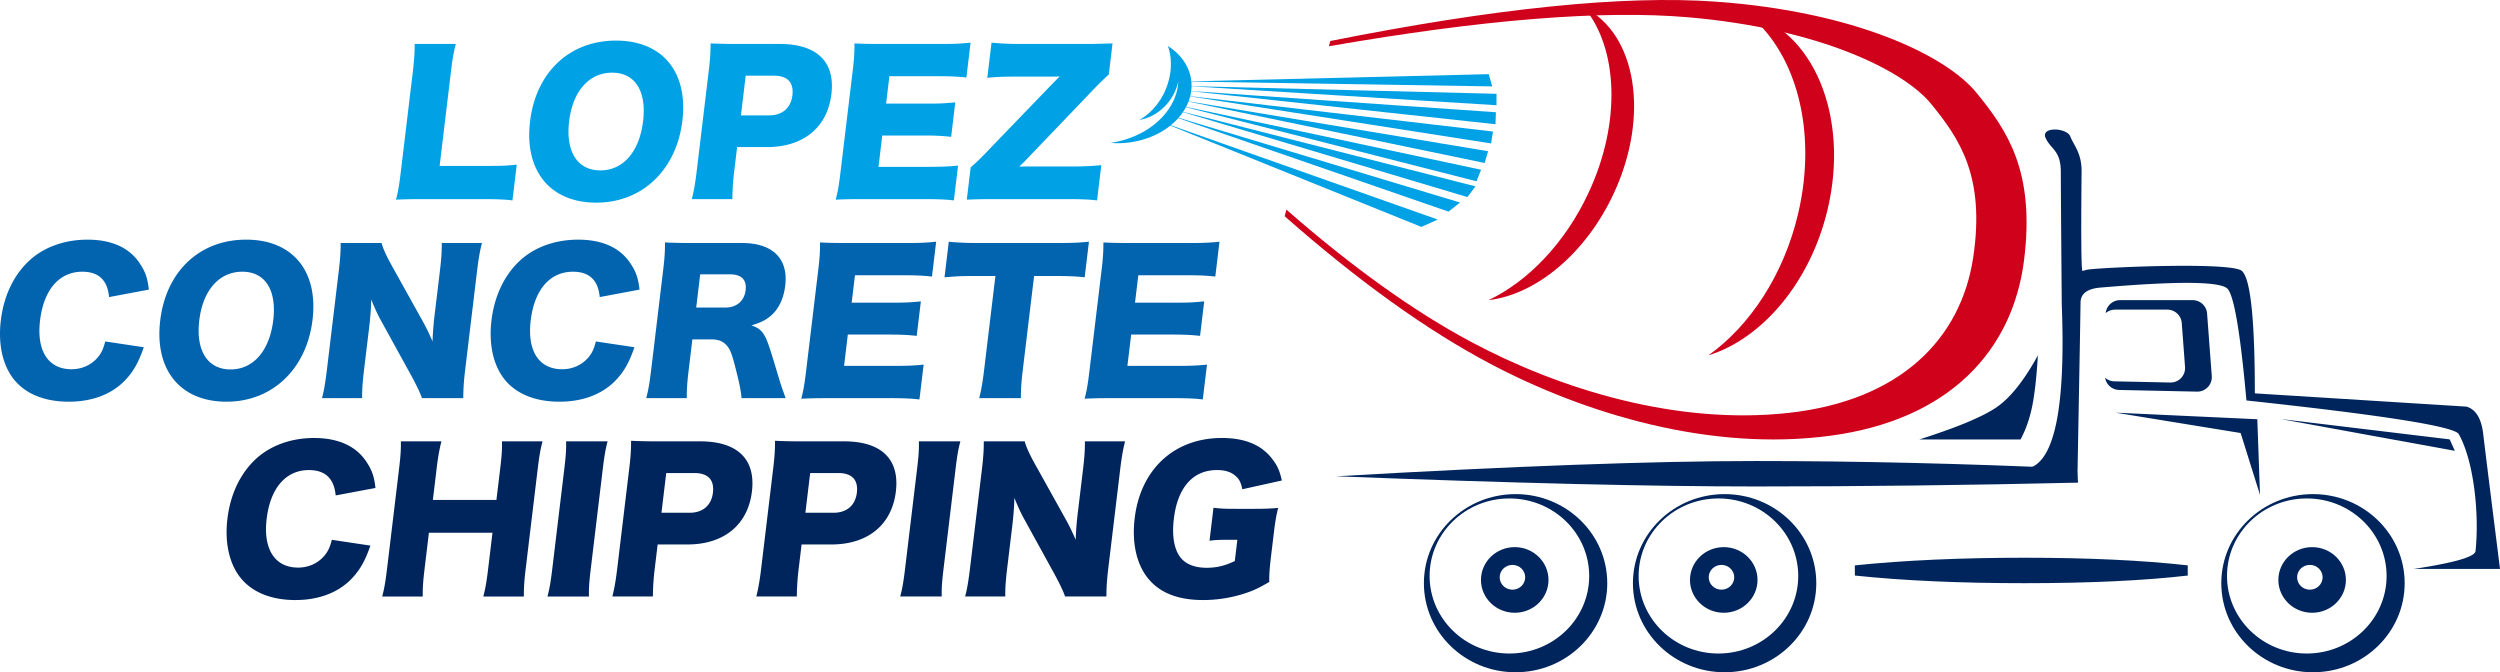
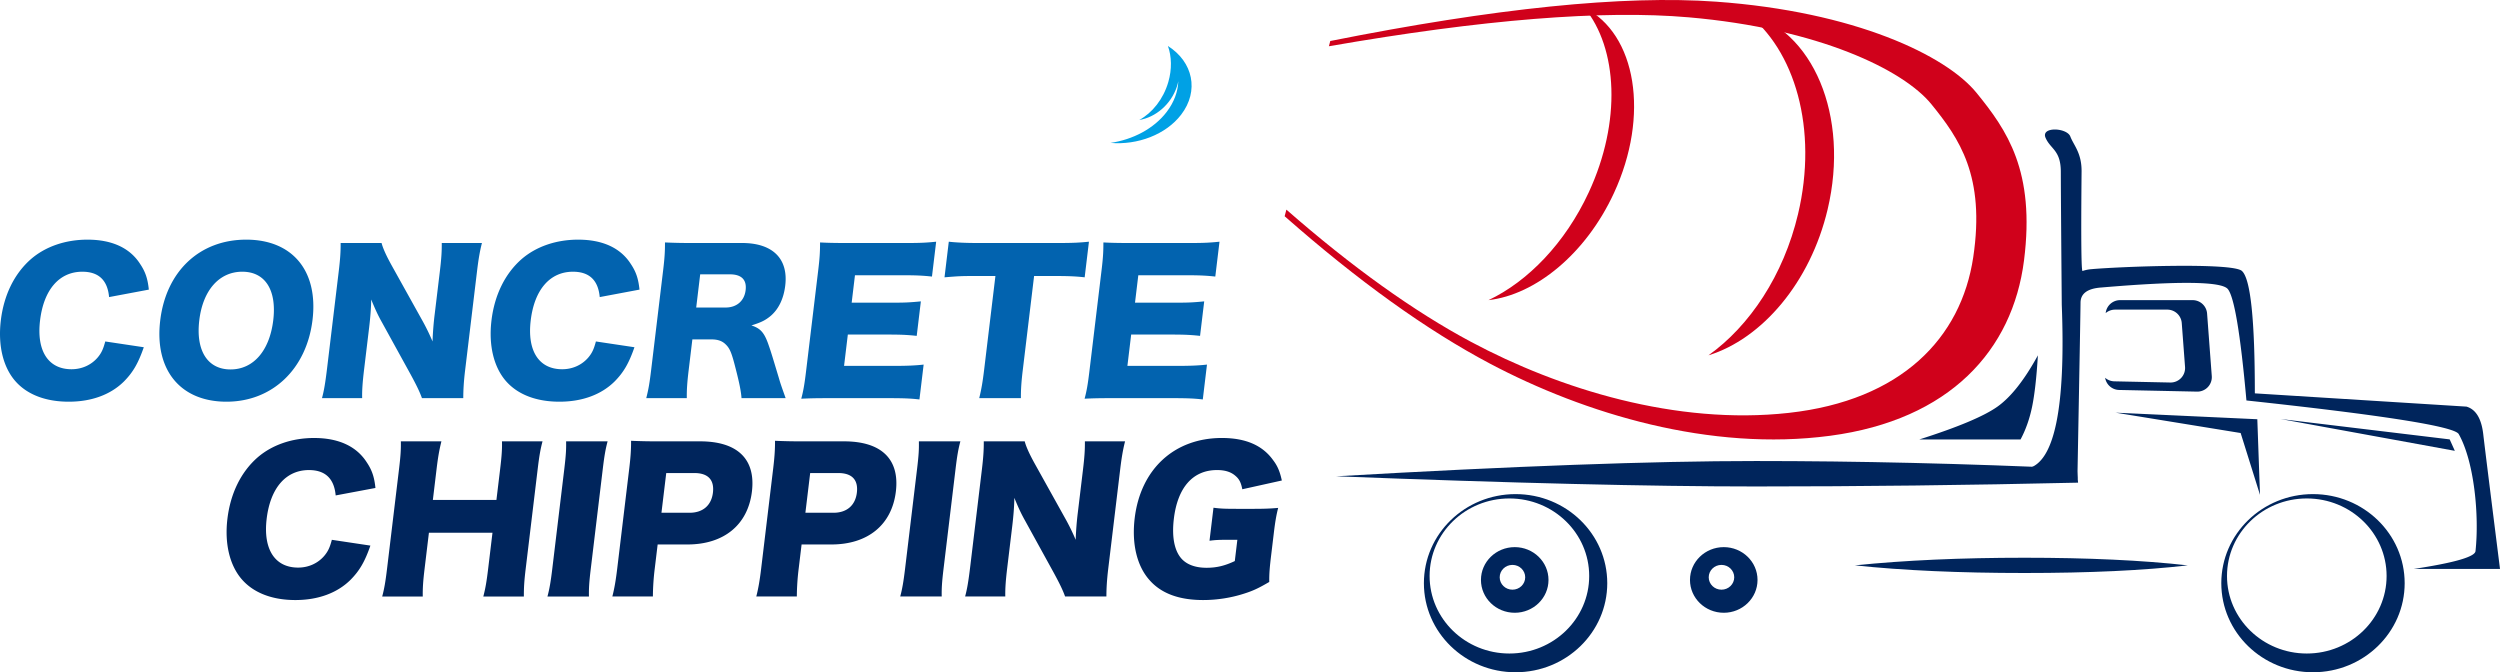
<svg xmlns="http://www.w3.org/2000/svg" width="344.93" height="92.754" viewBox="0 0 344.93 92.754">
  <g fill-rule="nonzero" fill="none">
-     <path d="M66.404 27.472c2.083 0 3.352.05 4.3.18l.594-4.94c-1.242.154-2.13.18-4.343.18h-6.298L62.19 10.13c.242-2.007.354-2.727.698-4.065h-5.675c.007 1.235-.074 2.34-.29 4.142L55.29 23.792c-.207 1.724-.396 2.856-.66 3.757.995-.052 2.065-.077 3.86-.077h7.914zM84.99 5.602c6.402 0 9.969 4.322 9.158 11.063C93.33 23.458 88.6 27.96 82.275 27.96c-6.377 0-9.96-4.4-9.14-11.218.817-6.792 5.452-11.14 11.855-11.14zm-2.154 17.907c3.15 0 5.385-2.573 5.892-6.792.502-4.168-1.121-6.69-4.27-6.69-3.176 0-5.434 2.547-5.932 6.69-.505 4.194 1.135 6.792 4.31 6.792zm18.21 3.963h-5.595c.293-1.133.484-2.29.667-3.808l1.673-13.92c.168-1.39.255-2.547.244-3.756a79.66 79.66 0 0 0 3.817.077h5.7c5.153 0 7.696 2.444 7.158 6.92-.55 4.58-3.846 7.308-8.895 7.308h-4.113l-.396 3.293a33.087 33.087 0 0 0-.26 3.886zm1.182-11.553h3.879c1.82 0 3.01-1.003 3.223-2.78.213-1.774-.69-2.7-2.564-2.7h-3.88l-.658 5.48zm29.959 6.92c-1.135.13-2.286.18-4.264.18h-6.716l.52-4.321h5.622c1.796 0 2.675.05 3.883.18l.572-4.76c-1.58.154-2.208.18-3.926.18h-5.622l.455-3.782h6.767c1.744 0 2.675.05 3.857.18l.578-4.811c-1.238.128-2.13.18-3.9.18h-8.302c-2.03 0-2.756-.026-3.817-.077.005 1.26-.052 2.16-.243 3.756l-1.69 14.048c-.213 1.776-.38 2.728-.66 3.757 1.126-.052 1.857-.077 3.836-.077h8.198c2.239 0 3.17.05 4.273.18l.579-4.812zm19.76-.05c-1.368.128-2.467.18-4.055.18h-5.934c-.651 0-1.094 0-1.33.026.53-.515.766-.747 1.005-1.004l8.453-8.825c1.254-1.338 2.198-2.264 2.897-2.882l.517-4.296c-1.724.05-2.456.077-3.914.077h-8.823c-1.536 0-2.57-.052-3.96-.18l-.585 4.862c1.004-.128 2.286-.18 4.004-.18h4.684c.287 0 .833 0 1.305-.025-.62.617-.711.72-.918.926l-8.683 9.005c-1.254 1.338-1.985 2.007-2.684 2.625l-.536 4.45a80.937 80.937 0 0 1 3.888-.076h10.072c1.9 0 2.935.05 4.013.18l.585-4.863h-.001z" fill="#00A1E5" />
    <path d="M20.535 39.96c-.156-1.518-.484-2.47-1.19-3.525-1.422-2.24-3.915-3.37-7.272-3.37-3.046 0-5.79.95-7.792 2.675C1.983 37.747.534 40.706.114 44.205c-.415 3.448.316 6.458 2.01 8.388 1.625 1.852 4.189 2.83 7.364 2.83 3.15 0 5.792-.978 7.625-2.804 1.245-1.261 1.969-2.522 2.726-4.71l-5.317-.797c-.286 1.08-.53 1.596-1.047 2.213-.88 1.03-2.173 1.62-3.605 1.62-3.227 0-4.847-2.546-4.343-6.74.51-4.245 2.656-6.715 5.83-6.715 2.24 0 3.48 1.157 3.693 3.499l5.485-1.03zm13.427-6.896c6.403 0 9.97 4.323 9.158 11.064-.816 6.792-5.548 11.295-11.873 11.295-6.377 0-9.96-4.4-9.14-11.218.817-6.793 5.452-11.14 11.855-11.14v-.001zm-2.154 17.908c3.15 0 5.385-2.573 5.893-6.793.5-4.168-1.122-6.69-4.271-6.69-3.176 0-5.434 2.548-5.932 6.69-.505 4.194 1.135 6.793 4.31 6.793zm22.3-14.23c-.837-1.491-1.285-2.52-1.462-3.215h-5.648c.014 1.184-.073 2.342-.253 3.834l-1.627 13.534c-.23 1.904-.417 3.036-.694 4.04h5.544c-.024-1.107.06-2.24.274-4.015l.693-5.763c.152-1.26.27-2.676.279-3.834.565 1.364.914 2.136 1.493 3.165l3.952 7.179c.724 1.337 1.208 2.29 1.56 3.267h5.7c0-1.08.063-2.264.252-3.834l1.643-13.662c.2-1.672.383-2.753.679-3.91h-5.544c.014 1.183-.058 2.212-.262 3.91l-.706 5.866a42.456 42.456 0 0 0-.302 3.808 29.666 29.666 0 0 0-1.505-3.061l-4.067-7.308zm34.125 3.218c-.156-1.518-.484-2.47-1.19-3.525-1.423-2.24-3.915-3.37-7.273-3.37-3.045 0-5.788.95-7.791 2.675-2.298 2.007-3.747 4.966-4.168 8.465-.414 3.448.317 6.458 2.01 8.388 1.626 1.852 4.19 2.83 7.365 2.83 3.149 0 5.79-.978 7.625-2.804 1.244-1.261 1.969-2.522 2.726-4.71l-5.318-.797c-.286 1.08-.53 1.596-1.047 2.213-.878 1.03-2.173 1.62-3.604 1.62-3.228 0-4.847-2.546-4.343-6.74.51-4.245 2.656-6.715 5.83-6.715 2.24 0 3.48 1.157 3.692 3.499l5.486-1.03zm20.166 14.974h-6.09c-.057-.823-.243-1.878-.793-4.014-.563-2.238-.805-2.83-1.387-3.396-.488-.49-1.114-.695-1.947-.695h-2.655l-.507 4.22c-.21 1.75-.273 2.702-.26 3.885h-5.595c.299-1.183.443-1.955.672-3.86l1.665-13.842c.192-1.595.254-2.547.247-3.782a76.8 76.8 0 0 0 3.868.077h6.768c4.216 0 6.403 2.162 5.957 5.867-.22 1.826-.913 3.267-2.043 4.22-.722.59-1.302.874-2.627 1.286 1.278.41 1.805 1.003 2.418 2.83.292.823.55 1.698 1.388 4.477.2.72.435 1.363.92 2.727zM96.056 42.43h4.06c1.536 0 2.585-.927 2.76-2.393.174-1.441-.57-2.187-2.182-2.187h-4.087l-.55 4.58h-.001zm31.38 7.873c-1.135.129-2.286.18-4.264.18h-6.715l.52-4.323h5.62c1.797 0 2.676.052 3.884.18l.572-4.76c-1.58.155-2.208.18-3.926.18h-5.621l.454-3.782h6.768c1.743 0 2.674.052 3.856.18l.579-4.81c-1.24.128-2.13.18-3.9.18h-8.303c-2.03 0-2.756-.026-3.817-.078.005 1.26-.051 2.16-.243 3.757l-1.69 14.048c-.213 1.775-.38 2.727-.66 3.756 1.126-.051 1.858-.077 3.836-.077h8.198c2.239 0 3.17.052 4.273.18l.579-4.811zm15.238-12.222h2.94c1.875 0 2.884.052 4.04.18l.59-4.914c-1.212.129-2.26.18-4.081.18h-11.4c-1.588 0-3.01-.077-3.857-.18l-.59 4.915c1.866-.155 2.312-.18 3.95-.18h3.073l-1.56 12.967c-.195 1.62-.374 2.676-.675 3.885h5.752c-.011-1.21.073-2.341.259-3.885l1.56-12.968h-.001zm23.855 12.222c-1.134.129-2.286.18-4.264.18h-6.715l.52-4.323h5.622c1.796 0 2.674.052 3.882.18l.573-4.76c-1.58.155-2.208.18-3.926.18h-5.622l.455-3.782h6.767c1.744 0 2.675.052 3.856.18l.579-4.81c-1.24.128-2.13.18-3.9.18h-8.303c-2.03 0-2.755-.026-3.816-.078.004 1.26-.052 2.16-.244 3.757l-1.69 14.047c-.212 1.775-.38 2.727-.66 3.756 1.127-.051 1.859-.077 3.837-.077h8.199c2.238 0 3.169.052 4.273.18l.578-4.811h-.001z" fill="#0263AF" />
    <path d="M51.8 67.326c-.155-1.518-.483-2.47-1.19-3.525-1.422-2.238-3.915-3.37-7.272-3.37-3.045 0-5.79.952-7.792 2.676-2.297 2.007-3.746 4.966-4.167 8.465-.415 3.447.317 6.458 2.01 8.387 1.626 1.853 4.189 2.83 7.364 2.83 3.15 0 5.792-.977 7.625-2.804 1.245-1.26 1.97-2.521 2.727-4.708l-5.318-.798c-.286 1.08-.53 1.595-1.047 2.213-.878 1.029-2.173 1.62-3.604 1.62-3.228 0-4.848-2.546-4.343-6.74.51-4.246 2.655-6.716 5.83-6.716 2.239 0 3.48 1.158 3.692 3.5l5.486-1.03zm17.458-6.432c.035 1.003-.036 2.033-.25 3.808l-.514 4.27h-8.77l.513-4.27c.192-1.595.364-2.6.666-3.808h-5.596c.023 1.106-.036 2.033-.25 3.808l-1.658 13.79c-.217 1.802-.383 2.754-.666 3.809h5.596c-.017-1.158.048-2.136.25-3.808l.6-4.992h8.77l-.6 4.992c-.213 1.775-.38 2.727-.665 3.808h5.595c-.004-1.26.049-2.136.25-3.808l1.659-13.791c.216-1.801.383-2.753.666-3.808h-5.596zm8.85 0c.02 1.132-.02 1.878-.25 3.808l-1.66 13.79c-.206 1.725-.39 2.805-.665 3.809h5.726c-.026-1.08.036-2.033.25-3.808l1.658-13.791c.226-1.878.383-2.753.666-3.808h-5.726zM90.082 82.3h-5.596c.293-1.132.484-2.29.667-3.808l1.673-13.92c.167-1.39.255-2.547.244-3.756a79.66 79.66 0 0 0 3.817.077h5.7c5.153 0 7.696 2.444 7.158 6.92-.55 4.58-3.846 7.308-8.895 7.308h-4.113l-.396 3.294a33.087 33.087 0 0 0-.26 3.885zm1.18-11.553h3.879c1.822 0 3.01-1.003 3.224-2.778.213-1.776-.69-2.702-2.565-2.702h-3.878l-.66 5.48zM109.942 82.3h-5.596c.293-1.132.484-2.29.667-3.808l1.673-13.92c.167-1.39.255-2.547.244-3.756a79.66 79.66 0 0 0 3.817.077h5.7c5.153 0 7.696 2.444 7.158 6.92-.55 4.58-3.846 7.308-8.895 7.308h-4.113l-.396 3.294a33.087 33.087 0 0 0-.26 3.885zm1.18-11.553H115c1.822 0 3.01-1.003 3.224-2.778.213-1.776-.69-2.702-2.565-2.702h-3.878l-.66 5.48zm15.658-9.854c.02 1.132-.018 1.878-.25 3.808l-1.658 13.79c-.208 1.725-.39 2.805-.667 3.809h5.726c-.026-1.08.037-2.033.25-3.808l1.659-13.791c.225-1.878.383-2.753.666-3.808h-5.726zm16.062 3.216c-.835-1.492-1.284-2.521-1.46-3.216h-5.65c.015 1.184-.072 2.34-.252 3.834l-1.627 13.533c-.23 1.904-.417 3.036-.694 4.04h5.544c-.023-1.107.06-2.24.274-4.014l.693-5.763c.152-1.261.27-2.676.28-3.834.564 1.364.914 2.136 1.493 3.165l3.95 7.178c.725 1.338 1.21 2.29 1.56 3.268h5.7c0-1.08.065-2.264.253-3.834l1.643-13.662c.2-1.673.383-2.753.679-3.911h-5.544c.014 1.184-.058 2.213-.262 3.91l-.706 5.867a42.458 42.458 0 0 0-.301 3.808 29.666 29.666 0 0 0-1.506-3.062l-4.067-7.307zm27.878 10.37-.352 2.932c-1.353.644-2.506.927-3.886.927-1.64 0-2.856-.49-3.58-1.39-.906-1.132-1.23-2.984-.942-5.377.52-4.323 2.63-6.716 5.96-6.716 1.094 0 1.922.258 2.534.798.52.437.774.926.949 1.852l5.455-1.21c-.268-1.234-.592-2.006-1.2-2.803-1.47-2.06-3.821-3.062-7.074-3.062-6.56 0-11.214 4.297-12.028 11.064-.424 3.524.3 6.586 2.044 8.542 1.625 1.852 4.093 2.753 7.399 2.753 1.926 0 3.863-.31 5.623-.875 1.218-.386 1.96-.72 3.5-1.621-.013-1.184.06-2.007.28-3.834l.346-2.881c.2-1.673.355-2.522.603-3.5-1.158.103-2.124.129-3.451.129h-2.083c-1.822 0-2.443-.026-3.39-.154l-.548 4.554c.819-.103 1.265-.13 2.592-.13h1.25l-.001.002z" fill="#00255C" />
    <path d="m177.484 28.923-.237.912c10.14 8.929 19.58 15.706 28.32 20.33 13.113 6.938 30.42 12.158 46.94 9.96 16.522-2.198 25.176-11.814 26.749-24.177 1.574-12.364-2.36-17.996-6.556-23.147-4.195-5.152-16.783-11.197-35.926-12.57-12.762-.915-30.507.893-53.234 5.427l-.188.724C204.565 2.687 221.114 1.357 233 2.39c17.92 1.559 29.624 7.246 33.475 11.987 3.85 4.74 7.449 9.913 5.778 21.1-1.67 11.186-9.934 19.766-25.454 21.489-15.52 1.723-31.66-3.295-43.84-9.8-7.903-4.222-16.395-10.303-25.475-18.244z" fill="#D0011B" />
    <path d="M240.828 1.692c9.332 2.343 14.387 14.303 11.333 27.2-2.39 10.094-9.058 17.849-16.44 20.134 5.68-4.05 10.359-11.04 12.36-19.498 2.77-11.698-.405-22.703-7.253-27.837zm-22.236-.638c7.19 3.615 9.044 14.883 4.08 25.599-3.882 8.386-10.82 14.013-17.298 14.757 5.423-2.568 10.586-7.866 13.84-14.892 4.5-9.72 4.002-19.838-.622-25.464z" fill="#D0011B" />
    <path d="M319.127 92.754c-6.986 0-12.65-5.503-12.65-12.29 0-6.79 5.664-12.291 12.65-12.291 6.986 0 12.65 5.502 12.65 12.29 0 6.788-5.664 12.29-12.65 12.29zm-.853-2.587c6.08 0 11.01-4.79 11.01-10.697 0-5.908-4.93-10.697-11.01-10.697s-11.01 4.789-11.01 10.697c0 5.907 4.93 10.697 11.01 10.697z" fill="#00255C" />
-     <path d="M319.009 84.544c-2.574 0-4.66-2.027-4.66-4.528 0-2.5 2.086-4.528 4.66-4.528 2.574 0 4.66 2.028 4.66 4.528 0 2.5-2.086 4.529-4.66 4.529v-.001zm-.314-3.184c.972 0 1.76-.765 1.76-1.71 0-.944-.788-1.71-1.76-1.71s-1.76.766-1.76 1.71c0 .945.788 1.71 1.76 1.71zm-80.747 11.394c-6.986 0-12.65-5.503-12.65-12.29 0-6.79 5.664-12.291 12.65-12.291 6.986 0 12.65 5.502 12.65 12.29 0 6.788-5.664 12.29-12.65 12.29zm-.853-2.587c6.08 0 11.01-4.79 11.01-10.697 0-5.908-4.93-10.697-11.01-10.697s-11.01 4.789-11.01 10.697c0 5.907 4.93 10.697 11.01 10.697z" fill="#00255C" />
    <path d="M237.83 84.544c-2.574 0-4.66-2.027-4.66-4.528 0-2.5 2.086-4.528 4.66-4.528 2.574 0 4.66 2.028 4.66 4.528 0 2.5-2.086 4.529-4.66 4.529v-.001zm-.314-3.184c.972 0 1.76-.765 1.76-1.71 0-.944-.788-1.71-1.76-1.71s-1.76.766-1.76 1.71c0 .945.788 1.71 1.76 1.71zm-28.408 11.394c-6.986 0-12.65-5.503-12.65-12.29 0-6.79 5.664-12.291 12.65-12.291 6.986 0 12.65 5.502 12.65 12.29 0 6.788-5.664 12.29-12.65 12.29zm-.852-2.587c6.08 0 11.009-4.79 11.009-10.697 0-5.908-4.93-10.697-11.01-10.697s-11.01 4.789-11.01 10.697c0 5.907 4.93 10.697 11.01 10.697z" fill="#00255C" />
-     <path d="M208.99 84.544c-2.574 0-4.66-2.027-4.66-4.528 0-2.5 2.086-4.528 4.66-4.528 2.574 0 4.66 2.028 4.66 4.528 0 2.5-2.086 4.529-4.66 4.529v-.001zm-.314-3.184c.972 0 1.76-.765 1.76-1.71 0-.944-.788-1.71-1.76-1.71s-1.76.766-1.76 1.71c0 .945.788 1.71 1.76 1.71zm33.534-17.752c14.127 0 28.903.35 44.328 1.053l.178 1.932c-15.195.35-30.03.526-44.506.526-14.475 0-33.761-.468-57.857-1.404 24.445-1.405 43.73-2.107 57.857-2.107zm13.708 14.397c6.87-.702 14.672-1.053 23.406-1.053 8.734 0 16.242.35 22.524 1.053v1.405c-6.066.702-13.575 1.053-22.524 1.053-8.95 0-16.752-.35-23.406-1.053v-1.406z" fill="#00255C" />
+     <path d="M208.99 84.544c-2.574 0-4.66-2.027-4.66-4.528 0-2.5 2.086-4.528 4.66-4.528 2.574 0 4.66 2.028 4.66 4.528 0 2.5-2.086 4.529-4.66 4.529v-.001zm-.314-3.184c.972 0 1.76-.765 1.76-1.71 0-.944-.788-1.71-1.76-1.71s-1.76.766-1.76 1.71c0 .945.788 1.71 1.76 1.71zm33.534-17.752c14.127 0 28.903.35 44.328 1.053l.178 1.932c-15.195.35-30.03.526-44.506.526-14.475 0-33.761-.468-57.857-1.404 24.445-1.405 43.73-2.107 57.857-2.107zm13.708 14.397c6.87-.702 14.672-1.053 23.406-1.053 8.734 0 16.242.35 22.524 1.053c-6.066.702-13.575 1.053-22.524 1.053-8.95 0-16.752-.35-23.406-1.053v-1.406z" fill="#00255C" />
    <path d="M279.774 64.63c3.679-.818 5.243-8.344 4.692-22.576-.082-9.702-.126-15.822-.131-18.36-.006-3.003-1.428-3.103-2.105-4.684-.676-1.58 2.948-1.404 3.418-.175.47 1.229 1.576 2.264 1.552 4.84-.053 5.534-.1 13.793.132 13.713a5.14 5.14 0 0 1 1.229-.25c3.916-.351 19.485-.95 20.764.25 1.187 1.073 1.78 6.7 1.78 16.884l29.197 1.829c1.29.378 2.062 1.64 2.314 3.79.25 2.149 1.023 8.352 2.314 18.61h-11.926c5.61-.851 8.46-1.67 8.545-2.457.534-4.916-.178-12.378-2.315-16.153-.595-1.053-10.36-2.6-29.29-4.638-.827-9.2-1.686-14.325-2.576-15.378-.89-1.054-6.712-1.122-17.467-.206-1.898.137-2.847.84-2.847 2.107 0 .66-.144 8.747-.433 24.26-3.14.813-5.422.345-6.847-1.405z" fill="#00255C" />
    <path d="M290.448 52.124a2 2 0 0 0 1.932 1.68l10.746.229a2 2 0 0 0 2.037-2.15l-.646-8.622a2 2 0 0 0-1.995-1.85h-10.007a2 2 0 0 0-1.99 1.787c.35-.298.804-.478 1.298-.478h7.203a2 2 0 0 1 1.995 1.85l.454 6.057a2 2 0 0 1-2.037 2.15l-7.722-.164a1.992 1.992 0 0 1-1.268-.49zm1.43 4.812 19.569.907.37 10.434-2.67-8.532-17.268-2.81zm46.109 3.687-23.32-2.81 24.032 4.39-.712-1.58zm-73.168.008c5.316-1.693 8.906-3.2 10.77-4.524 1.864-1.323 3.726-3.683 5.584-7.081-.186 3.046-.452 5.407-.797 7.08-.346 1.676-.877 3.184-1.596 4.525h-13.961z" fill="#00255C" />
-     <path d="m163.767 11.87 42.709 1.072v1.577l-42.71-2.65zm-.332-.624 41.969-1.013.484 1.689-42.453-.676zm.332 1.279 42.627 2.962-.06 1.653-42.567-4.615zm-.332.655 42.558 4.969-.265 1.642-42.293-6.611zm-.331.655 42.209 7.033-.47 1.62-41.74-8.653zm-.665.655 41.91 8.93-.631 1.594-41.28-10.524zm-.332.654 41.469 10.569-1.114 1.48-40.355-12.05zm-.996.656 40.339 12.144-1.6 1.255-38.74-13.4zm-.997.982 38.257 13.512-2.26 1.014-35.997-14.526z" fill="#00A1E5" />
    <path d="M161.14 6.346c3.47 2.195 4.335 6.197 1.826 9.473-2.116 2.764-6.026 4.217-9.75 3.899 3.084-.458 5.974-1.952 7.746-4.265 1.036-1.354 1.56-2.817 1.612-4.248-.051.253-.12.51-.205.766-.806 2.43-2.934 4.222-5.182 4.583 1.792-.98 3.323-2.873 4.007-5.236.518-1.79.46-3.538-.054-4.972z" fill="#00A1E5" />
  </g>
</svg>